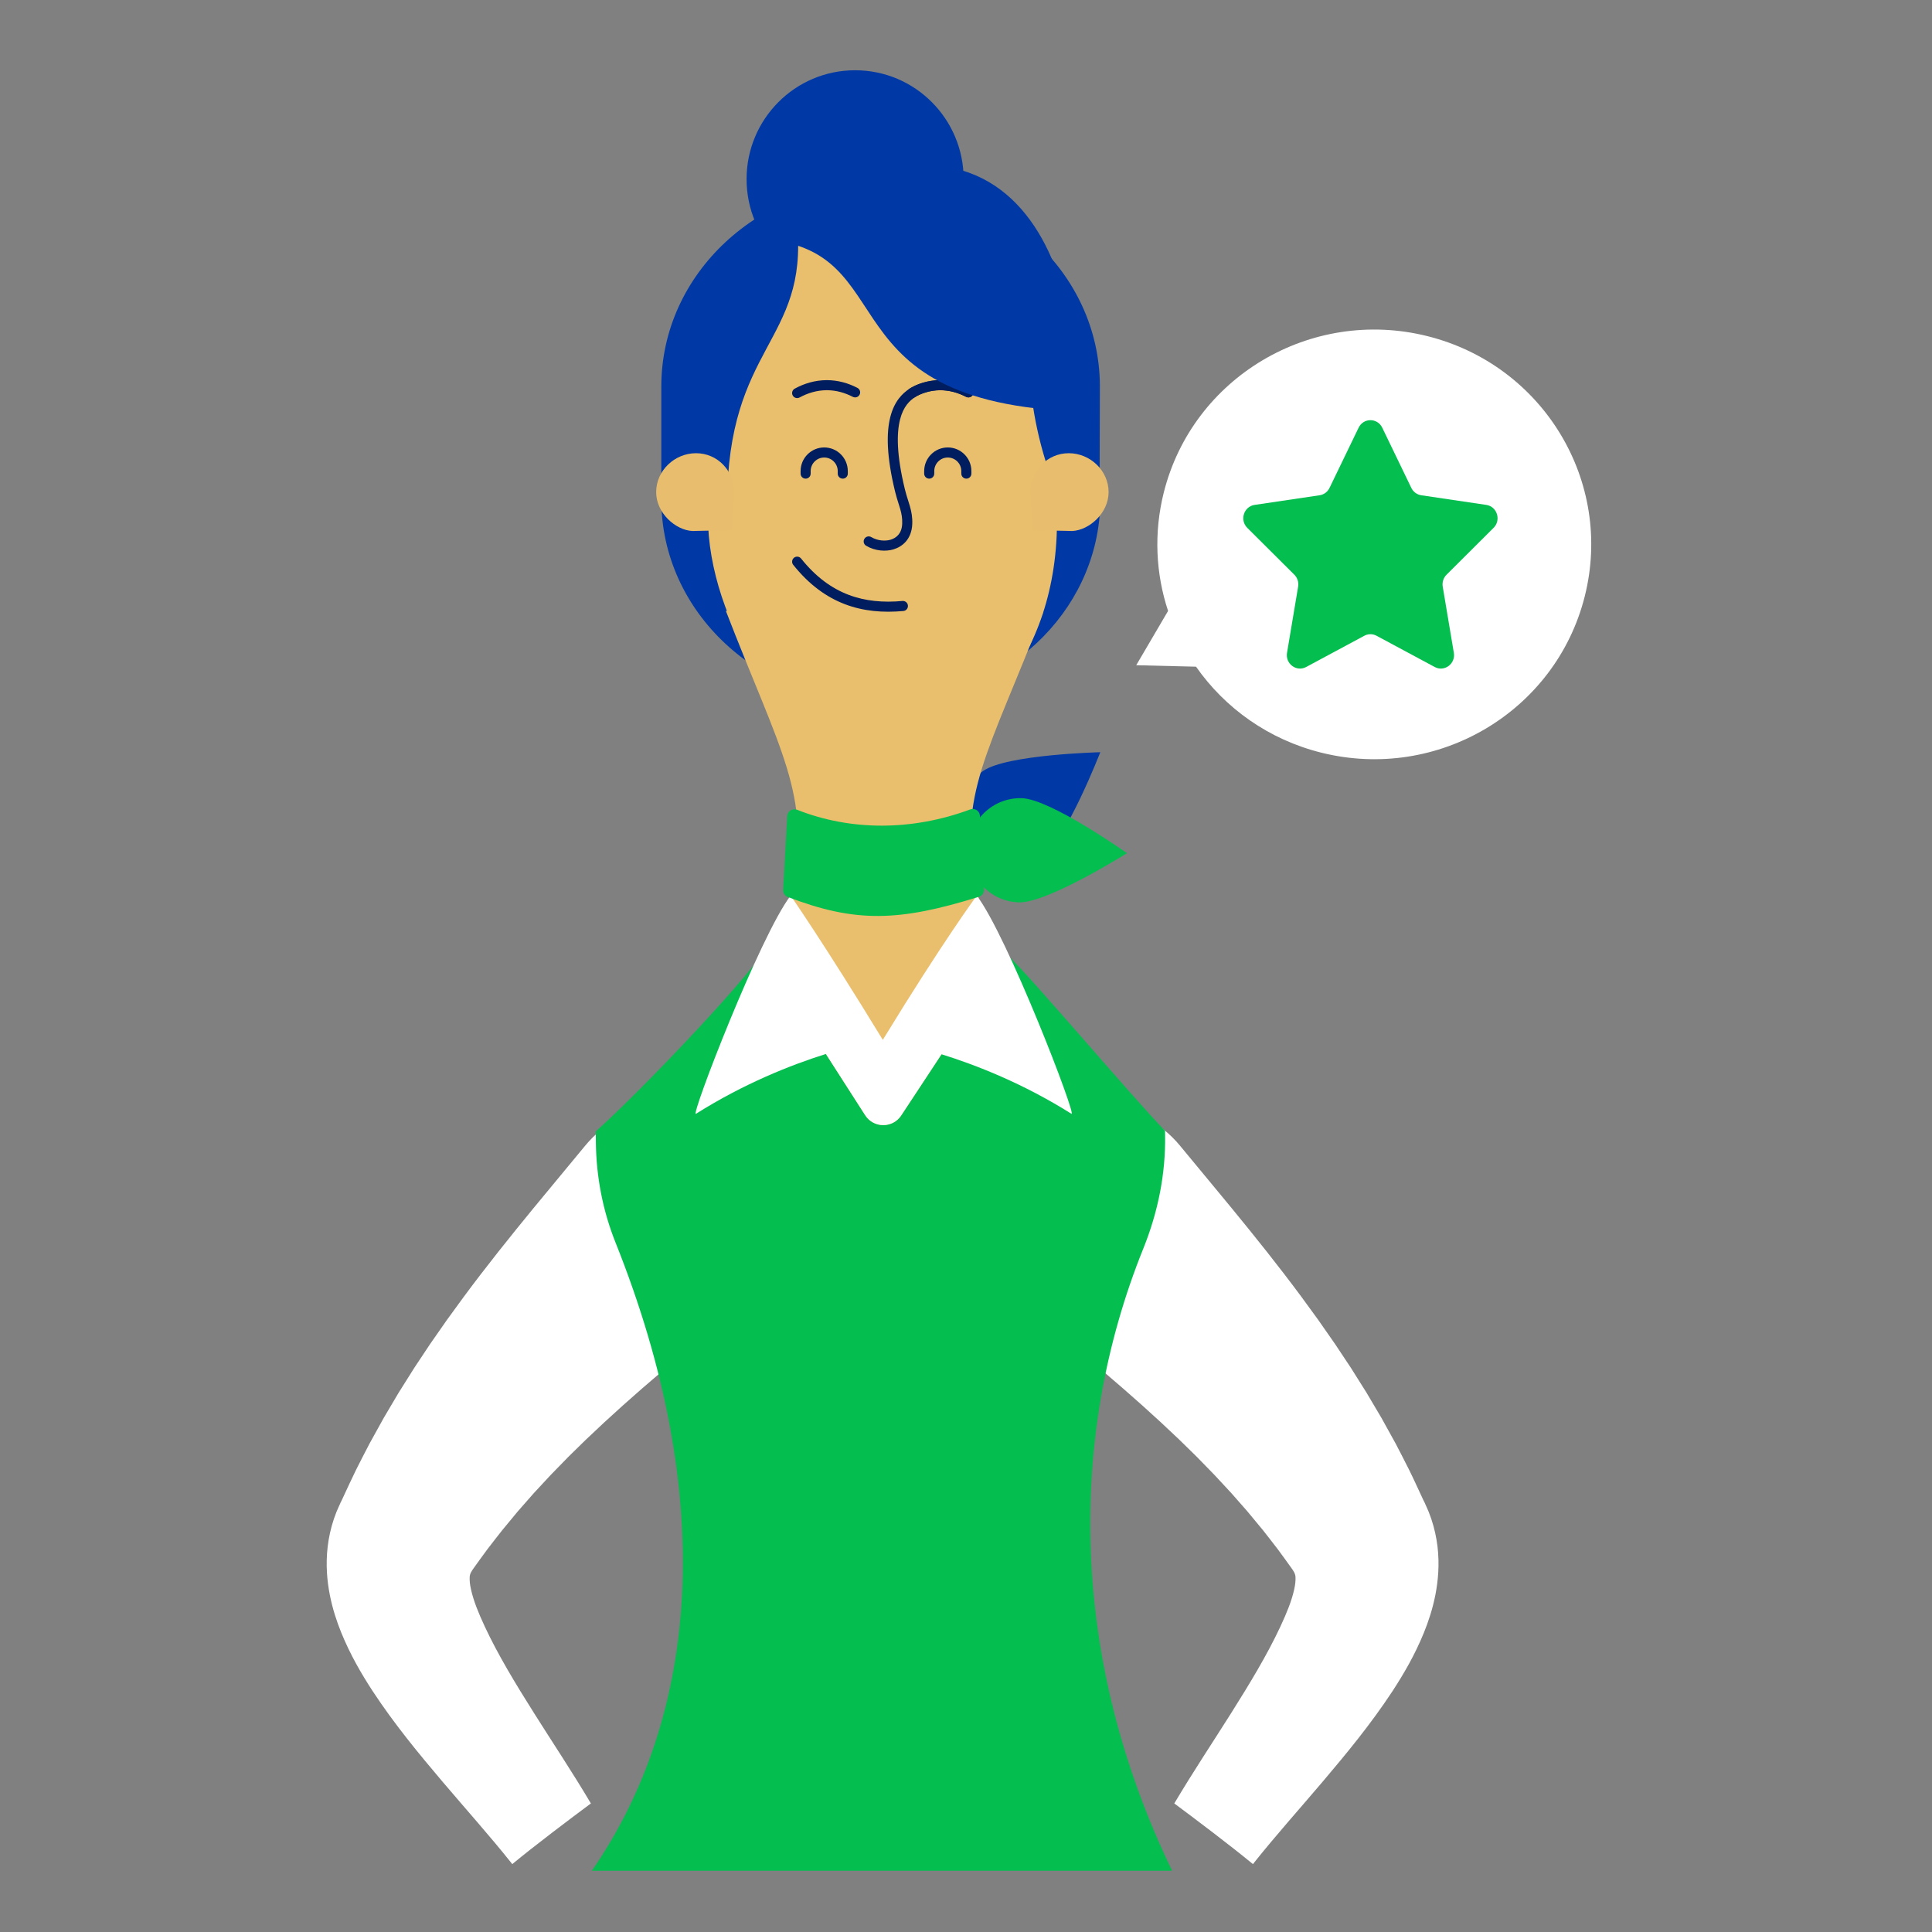
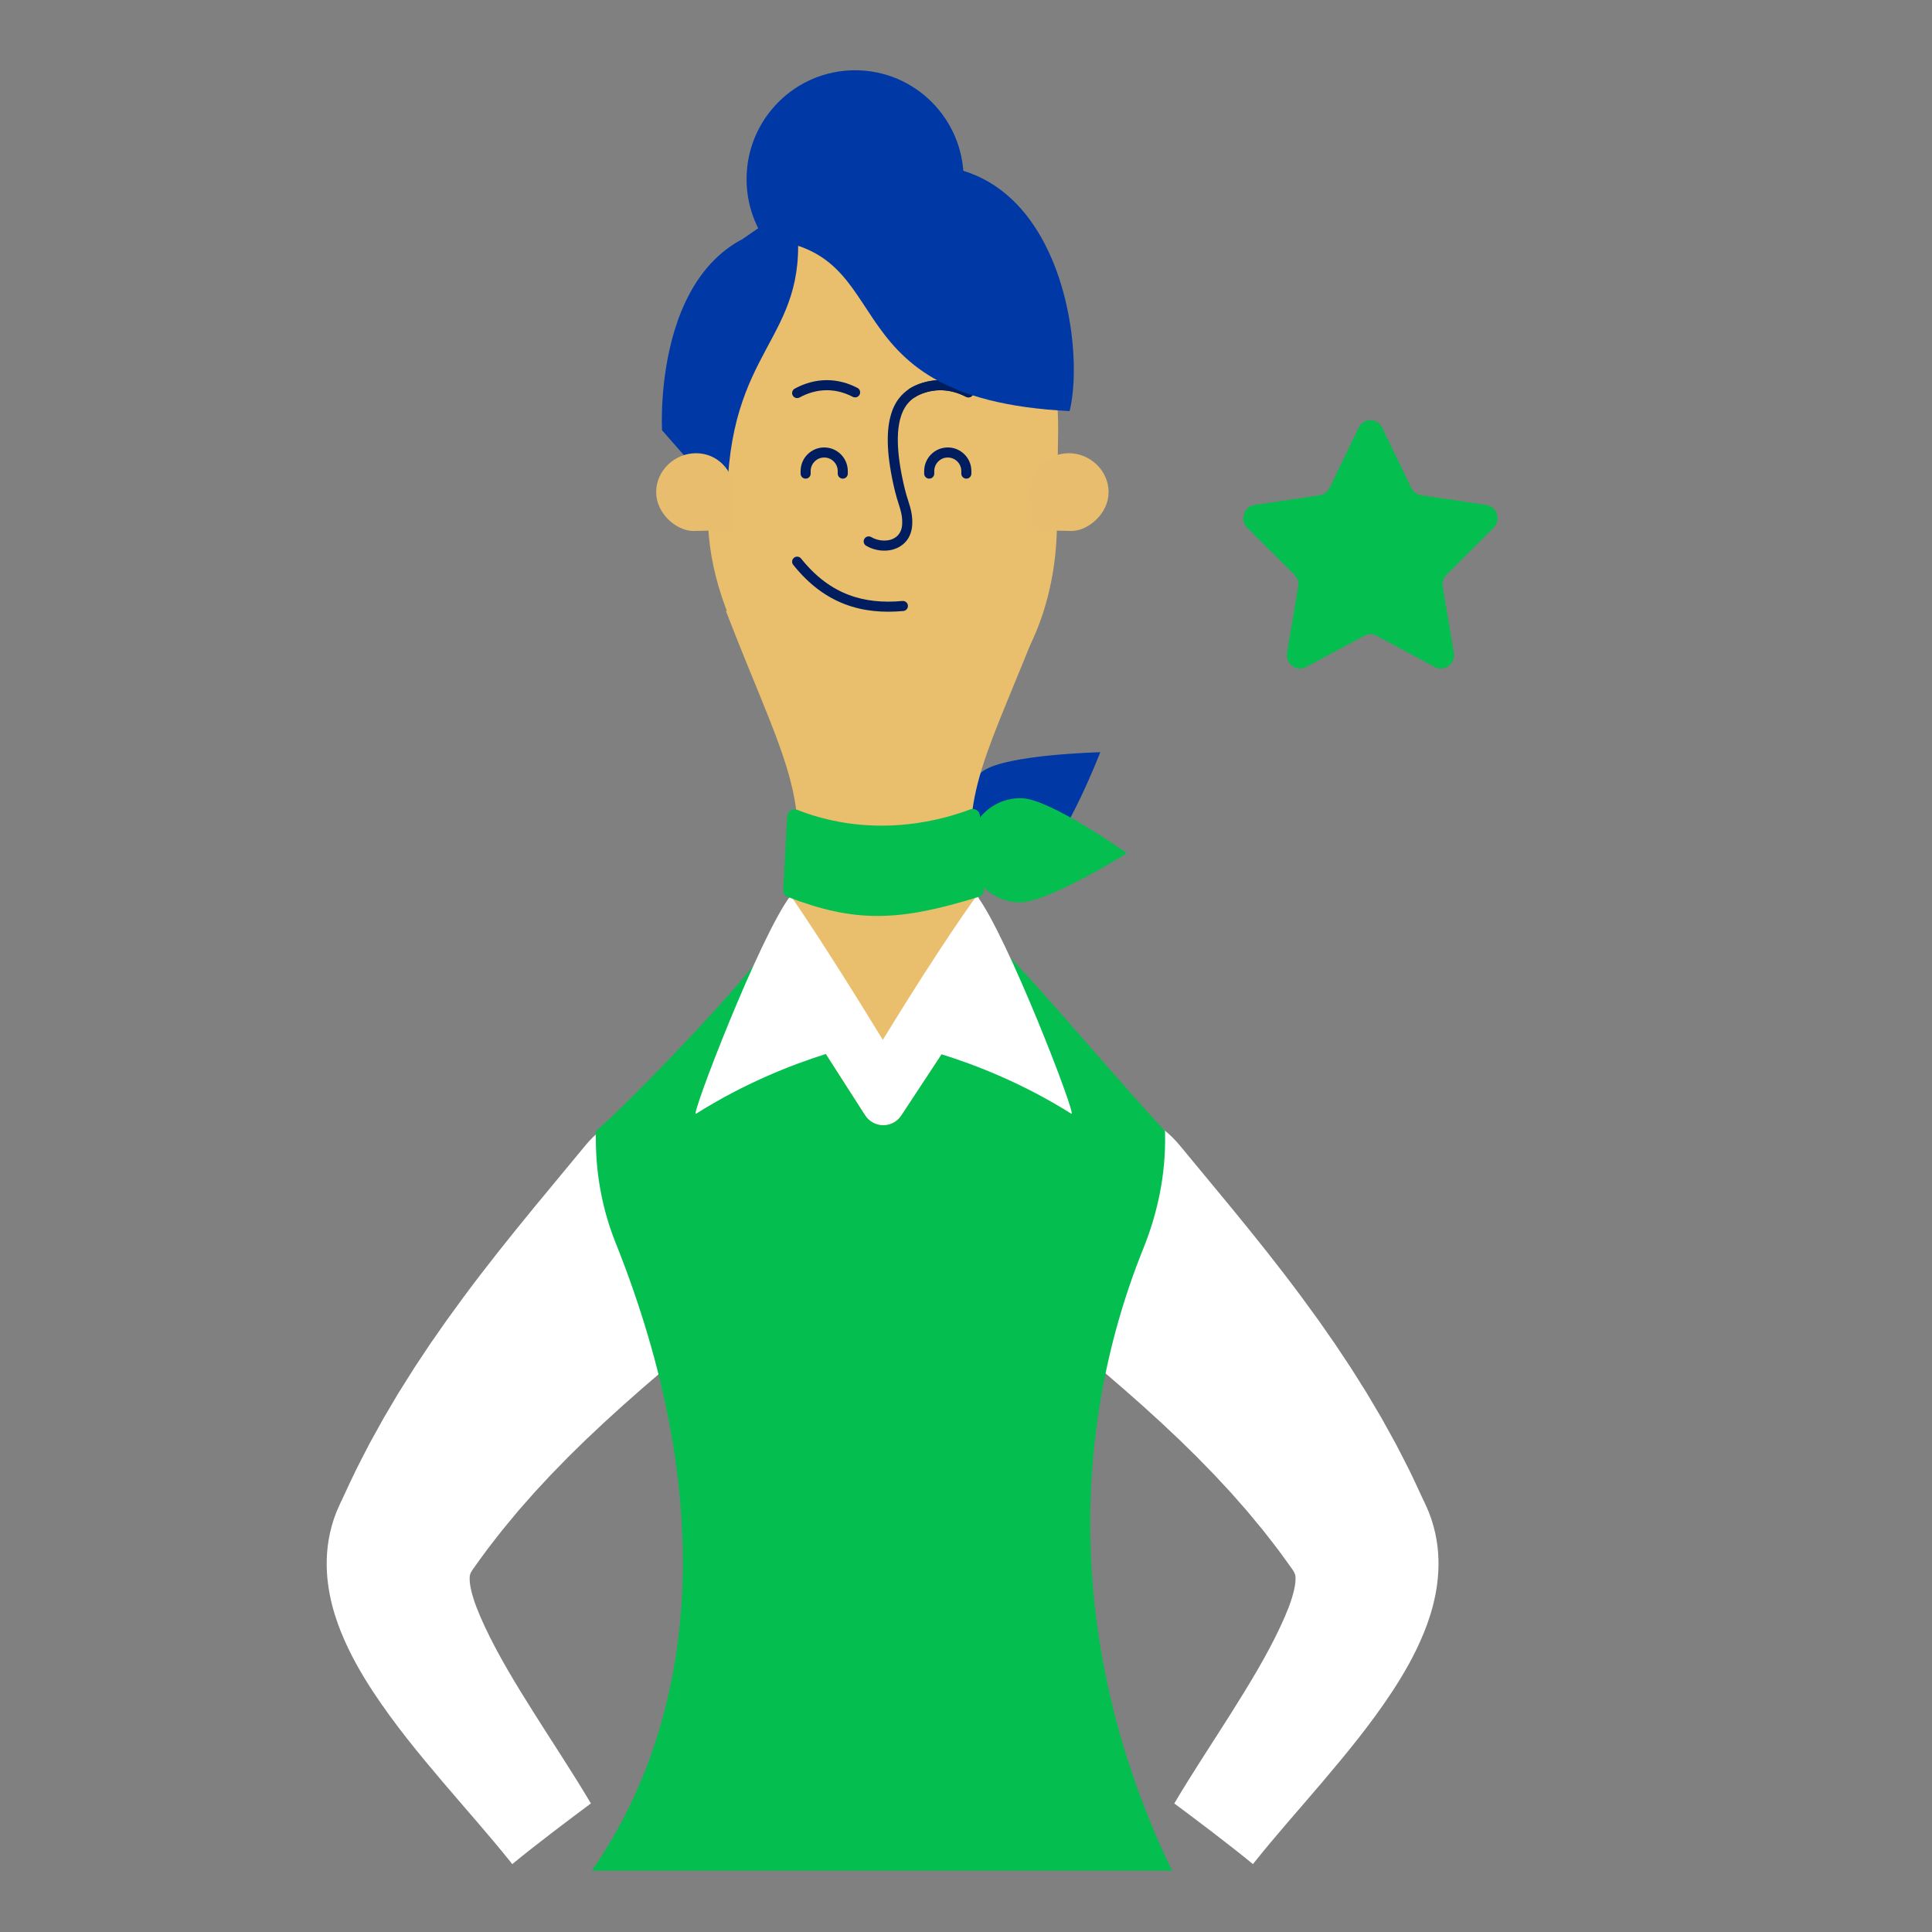
<svg xmlns="http://www.w3.org/2000/svg" width="110" height="110" viewBox="0 0 110 110" fill="none">
  <rect x="0" y="0" width="110" height="110" fill="#808080" stroke="none" />
  <path fill-rule="evenodd" clip-rule="evenodd" d="M62.646 42.828C62.646 42.828 60.709 47.814 59.371 48.755C58.034 49.696 56.19 49.371 55.252 48.03C54.314 46.688 54.638 44.837 55.975 43.896C57.313 42.956 62.646 42.828 62.646 42.828Z" fill="#0039A6" />
  <path fill-rule="evenodd" clip-rule="evenodd" d="M64.165 48.576C64.165 48.576 59.647 51.421 58.014 51.377C56.382 51.333 55.094 49.969 55.138 48.331C55.182 46.693 56.542 45.401 58.174 45.445C59.807 45.489 64.165 48.576 64.165 48.576Z" fill="#05BE50" />
  <path fill-rule="evenodd" clip-rule="evenodd" d="M55.441 48.309C55.441 48.309 56.168 49.99 60.901 48.812C60.901 48.812 58.14 46.183 55.441 48.309Z" fill="#05BE50" />
  <path fill-rule="evenodd" clip-rule="evenodd" d="M54.866 10.2C54.866 13.624 52.099 16.4 48.686 16.4C45.273 16.4 42.507 13.624 42.507 10.2C42.507 6.776 45.273 4 48.686 4C52.099 4 54.866 6.776 54.866 10.2Z" fill="#0039A6" />
-   <path fill-rule="evenodd" clip-rule="evenodd" d="M62.623 21.916C62.569 15.542 57.031 10.39 50.139 10.39C43.214 10.39 37.652 15.592 37.652 22.009V28.433C37.652 34.849 43.214 40.051 50.139 40.051C56.696 40.051 62.048 35.387 62.601 29.445L62.623 21.916Z" fill="#0039A6" />
  <path fill-rule="evenodd" clip-rule="evenodd" d="M55.577 50.552C54.508 45.228 56.27 42.928 59.385 34.87L50.364 35.461L41.327 34.779C44.441 42.838 46.188 45.243 45.118 50.568C44.457 53.864 40.398 58.247 40.398 58.247L50.29 66.651L60.407 58.247C60.407 58.247 56.239 53.849 55.577 50.552Z" fill="#E9BE6C" />
  <path fill-rule="evenodd" clip-rule="evenodd" d="M60.247 24.423C60.247 19.108 58.303 12.811 50.277 12.811C42.833 12.811 40.306 18.834 40.306 24.513V29.402C40.306 35.283 44.805 42.808 50.277 42.808C55.151 42.808 60.296 37.611 60.178 29.402L60.247 24.423Z" fill="#E9BE6C" />
-   <path d="M48.686 22.339C48.197 22.086 47.657 21.93 47.076 21.93C46.466 21.93 45.897 22.102 45.386 22.379" stroke="#2C3160" stroke-width="0.5" stroke-linecap="round" />
  <path fill-rule="evenodd" clip-rule="evenodd" d="M45.25 22.127C45.796 21.831 46.411 21.644 47.077 21.644C47.711 21.644 48.296 21.814 48.819 22.085C48.959 22.158 49.014 22.331 48.941 22.471C48.869 22.612 48.696 22.667 48.555 22.594C48.1 22.359 47.605 22.217 47.077 22.217C46.522 22.217 46 22.373 45.523 22.631C45.384 22.707 45.21 22.655 45.134 22.516C45.059 22.377 45.111 22.203 45.25 22.127Z" fill="#001E5F" />
  <path fill-rule="evenodd" clip-rule="evenodd" d="M51.77 22.14C52.163 21.88 52.828 21.644 53.527 21.644C54.161 21.644 54.746 21.814 55.269 22.085C55.41 22.158 55.465 22.331 55.392 22.471C55.319 22.612 55.146 22.667 55.005 22.594C54.551 22.359 54.056 22.217 53.527 22.217C52.941 22.217 52.386 22.419 52.087 22.618C51.955 22.706 51.777 22.67 51.689 22.538C51.602 22.406 51.638 22.228 51.77 22.14Z" fill="#001E5F" />
  <path fill-rule="evenodd" clip-rule="evenodd" d="M51.77 22.14C52.163 21.88 52.828 21.644 53.527 21.644C54.161 21.644 54.746 21.814 55.269 22.085C55.41 22.158 55.465 22.331 55.392 22.471C55.319 22.612 55.146 22.667 55.005 22.594C54.551 22.359 54.055 22.217 53.527 22.217C52.941 22.217 52.386 22.419 52.087 22.618L51.928 22.379L52.087 22.618C51.801 22.808 51.435 23.135 51.245 23.884C51.051 24.651 51.036 25.876 51.522 27.864C51.579 28.097 51.638 28.284 51.697 28.469C51.734 28.583 51.77 28.697 51.805 28.82C51.894 29.13 51.958 29.45 51.94 29.85L51.94 29.85C51.921 30.264 51.786 30.588 51.58 30.828C51.376 31.065 51.116 31.204 50.87 31.278L50.87 31.279C50.443 31.407 49.837 31.383 49.315 31.073C49.178 30.993 49.133 30.817 49.214 30.681C49.294 30.544 49.47 30.499 49.607 30.58C49.98 30.801 50.419 30.815 50.705 30.73C50.87 30.68 51.027 30.591 51.145 30.454C51.261 30.32 51.354 30.122 51.367 29.825C51.381 29.507 51.332 29.252 51.254 28.978C51.228 28.887 51.196 28.786 51.161 28.677C51.097 28.475 51.025 28.246 50.965 28L50.965 28C50.468 25.967 50.463 24.638 50.69 23.744C50.921 22.832 51.388 22.394 51.77 22.141L51.77 22.14Z" fill="#001E5F" />
  <path fill-rule="evenodd" clip-rule="evenodd" d="M81.846 88.053C81.784 87.541 81.669 87.008 81.492 86.481C81.447 86.347 81.4 86.223 81.345 86.082L81.239 85.836L81.157 85.655L81.119 85.567L81.109 85.545L81.058 85.447L81.052 85.435L81.03 85.388L80.942 85.198C80.704 84.693 80.474 84.178 80.225 83.678C79.971 83.182 79.723 82.679 79.46 82.187L78.651 80.725L77.803 79.292L76.942 77.923L76.92 77.888L76.006 76.513L75.246 75.424L75.066 75.165C74.43 74.278 73.783 73.404 73.126 72.548C72.469 71.694 71.804 70.852 71.137 70.028C70.471 69.203 69.801 68.39 69.142 67.596L67.189 65.236L67.183 65.228C64.934 62.511 60.916 62.138 58.208 64.394C55.499 66.65 55.127 70.682 57.376 73.399C57.625 73.7 57.922 73.993 58.211 74.236L60.562 76.193L62.841 78.106C63.589 78.741 64.318 79.377 65.037 80.019C65.754 80.66 66.453 81.308 67.14 81.965L67.943 82.751L68.153 82.958L69.138 83.968L69.996 84.892L70.093 84.996L71.016 86.046L71.904 87.118C72.194 87.479 72.469 87.847 72.755 88.213C73.035 88.581 73.294 88.958 73.567 89.332C73.627 89.425 73.755 89.586 73.761 89.8C73.767 89.999 73.754 90.198 73.681 90.518C73.535 91.162 73.267 91.821 72.899 92.612C72.156 94.206 71.145 95.876 70.083 97.559C69.045 99.206 67.937 100.865 66.859 102.68C68.029 103.549 70.015 105.044 71.338 106.135C71.369 106.095 71.399 106.056 71.431 106.016C72.615 104.531 73.966 103.02 75.308 101.44C76.653 99.85 78.018 98.21 79.294 96.27C79.928 95.293 80.547 94.241 81.069 92.963C81.329 92.322 81.563 91.62 81.724 90.811C81.88 90.005 81.967 89.082 81.846 88.053Z" fill="white" />
  <path fill-rule="evenodd" clip-rule="evenodd" d="M18.657 88.053C18.718 87.541 18.833 87.008 19.01 86.481C19.056 86.347 19.102 86.223 19.157 86.082L19.264 85.836L19.346 85.655L19.384 85.567L19.393 85.545L19.445 85.447L19.45 85.435L19.472 85.388L19.56 85.198C19.798 84.693 20.028 84.178 20.277 83.678C20.531 83.182 20.78 82.679 21.042 82.187L21.851 80.725L22.699 79.292L23.561 77.923L23.582 77.888L24.496 76.513L25.256 75.424L25.436 75.165C26.072 74.278 26.719 73.404 27.376 72.548C28.034 71.694 28.698 70.852 29.365 70.028C30.031 69.203 30.701 68.39 31.361 67.596L33.313 65.236L33.32 65.228C35.568 62.511 39.587 62.138 42.295 64.394C45.003 66.65 45.375 70.682 43.126 73.399C42.878 73.7 42.58 73.993 42.292 74.236L39.94 76.193L37.661 78.106C36.913 78.741 36.184 79.377 35.465 80.019C34.749 80.66 34.049 81.308 33.362 81.965L32.559 82.751L32.349 82.958L31.364 83.968L30.506 84.892L30.409 84.996L29.486 86.046L28.599 87.118C28.308 87.479 28.033 87.847 27.747 88.213C27.467 88.581 27.208 88.958 26.935 89.332C26.875 89.425 26.747 89.586 26.741 89.8C26.735 89.999 26.748 90.198 26.822 90.518C26.968 91.162 27.235 91.821 27.603 92.612C28.346 94.206 29.357 95.876 30.42 97.559C31.457 99.206 32.566 100.865 33.643 102.68C32.473 103.549 30.487 105.044 29.165 106.135C29.133 106.095 29.103 106.056 29.072 106.016C27.887 104.531 26.536 103.02 25.194 101.44C23.849 99.85 22.484 98.21 21.208 96.27C20.574 95.293 19.956 94.241 19.433 92.963C19.174 92.322 18.939 91.62 18.779 90.811C18.622 90.005 18.536 89.082 18.657 88.053Z" fill="white" />
  <path fill-rule="evenodd" clip-rule="evenodd" d="M33.927 65.043L33.92 64.413C35.625 62.928 41.117 57.33 43.394 54.353L49.259 63.494C49.738 64.241 50.824 64.248 51.312 63.507L57.342 54.353C58.704 55.629 64.425 62.418 66.331 64.381L66.335 64.63C66.373 66.843 65.926 69.029 65.098 71.081C60.747 81.867 60.924 94.502 66.737 106.513H52.69H39.498H33.697C39.866 97.573 40.788 85.106 35.041 70.734C34.318 68.925 33.948 66.992 33.927 65.043Z" fill="#05BE50" />
  <path fill-rule="evenodd" clip-rule="evenodd" d="M45.386 12.811C46.009 19.497 41.403 19.647 41.401 28.721L37.694 24.498C37.694 24.498 37.039 13.205 45.386 12.811Z" fill="#0039A6" />
  <path fill-rule="evenodd" clip-rule="evenodd" d="M42.303 13.593C51.927 13.431 46.268 22.688 60.899 23.405C62.1 18.589 59.226 1.617 42.303 13.593Z" fill="#0039A6" />
-   <path fill-rule="evenodd" clip-rule="evenodd" d="M58.738 18.145C58.738 18.145 57.933 22.342 60.079 27.814L62.1 26.604C62.1 26.604 61.689 16.866 58.738 18.145Z" fill="#0039A6" />
  <path fill-rule="evenodd" clip-rule="evenodd" d="M58.682 28.02C58.682 26.796 59.631 25.804 60.851 25.804C62.071 25.804 63.119 26.796 63.119 28.02C63.119 29.214 62.014 30.186 61.057 30.232L58.823 30.186C58.823 30.186 58.682 28.196 58.682 28.02Z" fill="#E8BD6D" />
  <path fill-rule="evenodd" clip-rule="evenodd" d="M41.797 28.02C41.797 26.796 40.848 25.804 39.628 25.804C38.408 25.804 37.359 26.796 37.359 28.02C37.359 29.214 38.464 30.186 39.422 30.232L41.655 30.186C41.655 30.186 41.797 28.196 41.797 28.02Z" fill="#E8BD6D" />
  <path fill-rule="evenodd" clip-rule="evenodd" d="M45.208 31.755C45.331 31.657 45.512 31.677 45.61 31.8C46.451 32.854 47.357 33.502 48.313 33.866C49.271 34.231 50.295 34.316 51.381 34.217C51.539 34.203 51.678 34.319 51.693 34.477C51.707 34.635 51.591 34.774 51.433 34.788C50.286 34.893 49.169 34.805 48.109 34.402C47.047 33.998 46.06 33.283 45.162 32.158C45.063 32.034 45.084 31.854 45.208 31.755Z" fill="#001E5F" />
  <path fill-rule="evenodd" clip-rule="evenodd" d="M46.927 26.049C46.502 26.049 46.156 26.395 46.156 26.823V26.966C46.156 27.124 46.028 27.252 45.87 27.252C45.711 27.252 45.583 27.124 45.583 26.966V26.823C45.583 26.08 46.184 25.476 46.927 25.476C47.67 25.476 48.27 26.08 48.27 26.823V26.966C48.27 27.124 48.142 27.252 47.984 27.252C47.825 27.252 47.697 27.124 47.697 26.966V26.823C47.697 26.394 47.351 26.049 46.927 26.049Z" fill="#001E5F" />
  <path fill-rule="evenodd" clip-rule="evenodd" d="M53.963 26.049C53.538 26.049 53.193 26.395 53.193 26.823V26.966C53.193 27.124 53.064 27.252 52.906 27.252C52.748 27.252 52.619 27.124 52.619 26.966V26.823C52.619 26.08 53.22 25.476 53.963 25.476C54.706 25.476 55.307 26.08 55.307 26.823V26.966C55.307 27.124 55.178 27.252 55.02 27.252C54.862 27.252 54.733 27.124 54.733 26.966V26.823C54.733 26.394 54.387 26.049 53.963 26.049Z" fill="#001E5F" />
  <path fill-rule="evenodd" clip-rule="evenodd" d="M50.263 59.204C50.263 59.204 45.09 59.971 39.624 63.416C39.284 63.63 43.27 53.274 45.014 50.993C45.014 50.993 46.857 53.628 50.263 59.204Z" fill="white" />
  <path fill-rule="evenodd" clip-rule="evenodd" d="M50.264 59.204C50.264 59.204 55.538 59.971 61.004 63.416C61.344 63.63 57.358 53.274 55.613 50.993C55.613 50.993 53.67 53.628 50.264 59.204Z" fill="white" />
  <path fill-rule="evenodd" clip-rule="evenodd" d="M55.737 51.058C51.181 52.478 48.711 52.548 44.851 51.07C44.685 51.007 44.577 50.841 44.588 50.663L44.822 46.462C44.838 46.179 45.125 46.003 45.388 46.107C48.435 47.312 51.929 47.314 55.237 46.087C55.497 45.99 55.777 46.167 55.792 46.444L56.027 50.642C56.037 50.83 55.916 51.002 55.737 51.058Z" fill="#05BE50" />
  <path fill-rule="evenodd" clip-rule="evenodd" d="M43.394 54.353L50.263 59.204L57.342 54.353L51.312 63.507C50.824 64.248 49.738 64.241 49.259 63.494L43.394 54.353Z" fill="white" />
-   <path fill-rule="evenodd" clip-rule="evenodd" d="M66.264 28.028C65.68 30.345 65.807 32.671 66.505 34.784L64.692 37.875L68.097 37.958C69.743 40.312 72.224 42.109 75.25 42.859C81.867 44.497 88.573 40.514 90.227 33.961C91.882 27.409 87.859 20.77 81.242 19.131C74.625 17.493 67.919 21.476 66.264 28.028Z" fill="white" />
  <path fill-rule="evenodd" clip-rule="evenodd" d="M77.678 36.198L74.366 37.977C73.816 38.272 73.173 37.795 73.278 37.169L73.91 33.401C73.952 33.152 73.871 32.899 73.695 32.723L71.015 30.054C70.57 29.611 70.816 28.839 71.431 28.747L75.134 28.198C75.378 28.161 75.589 28.005 75.698 27.779L77.354 24.35C77.629 23.781 78.424 23.781 78.699 24.35L80.355 27.779C80.464 28.005 80.675 28.161 80.92 28.198L84.623 28.747C85.238 28.839 85.483 29.611 85.038 30.054L82.359 32.723C82.182 32.899 82.102 33.152 82.143 33.401L82.776 37.169C82.881 37.795 82.238 38.272 81.688 37.977L78.376 36.198C78.157 36.08 77.896 36.08 77.678 36.198Z" fill="#05BE50" />
</svg>